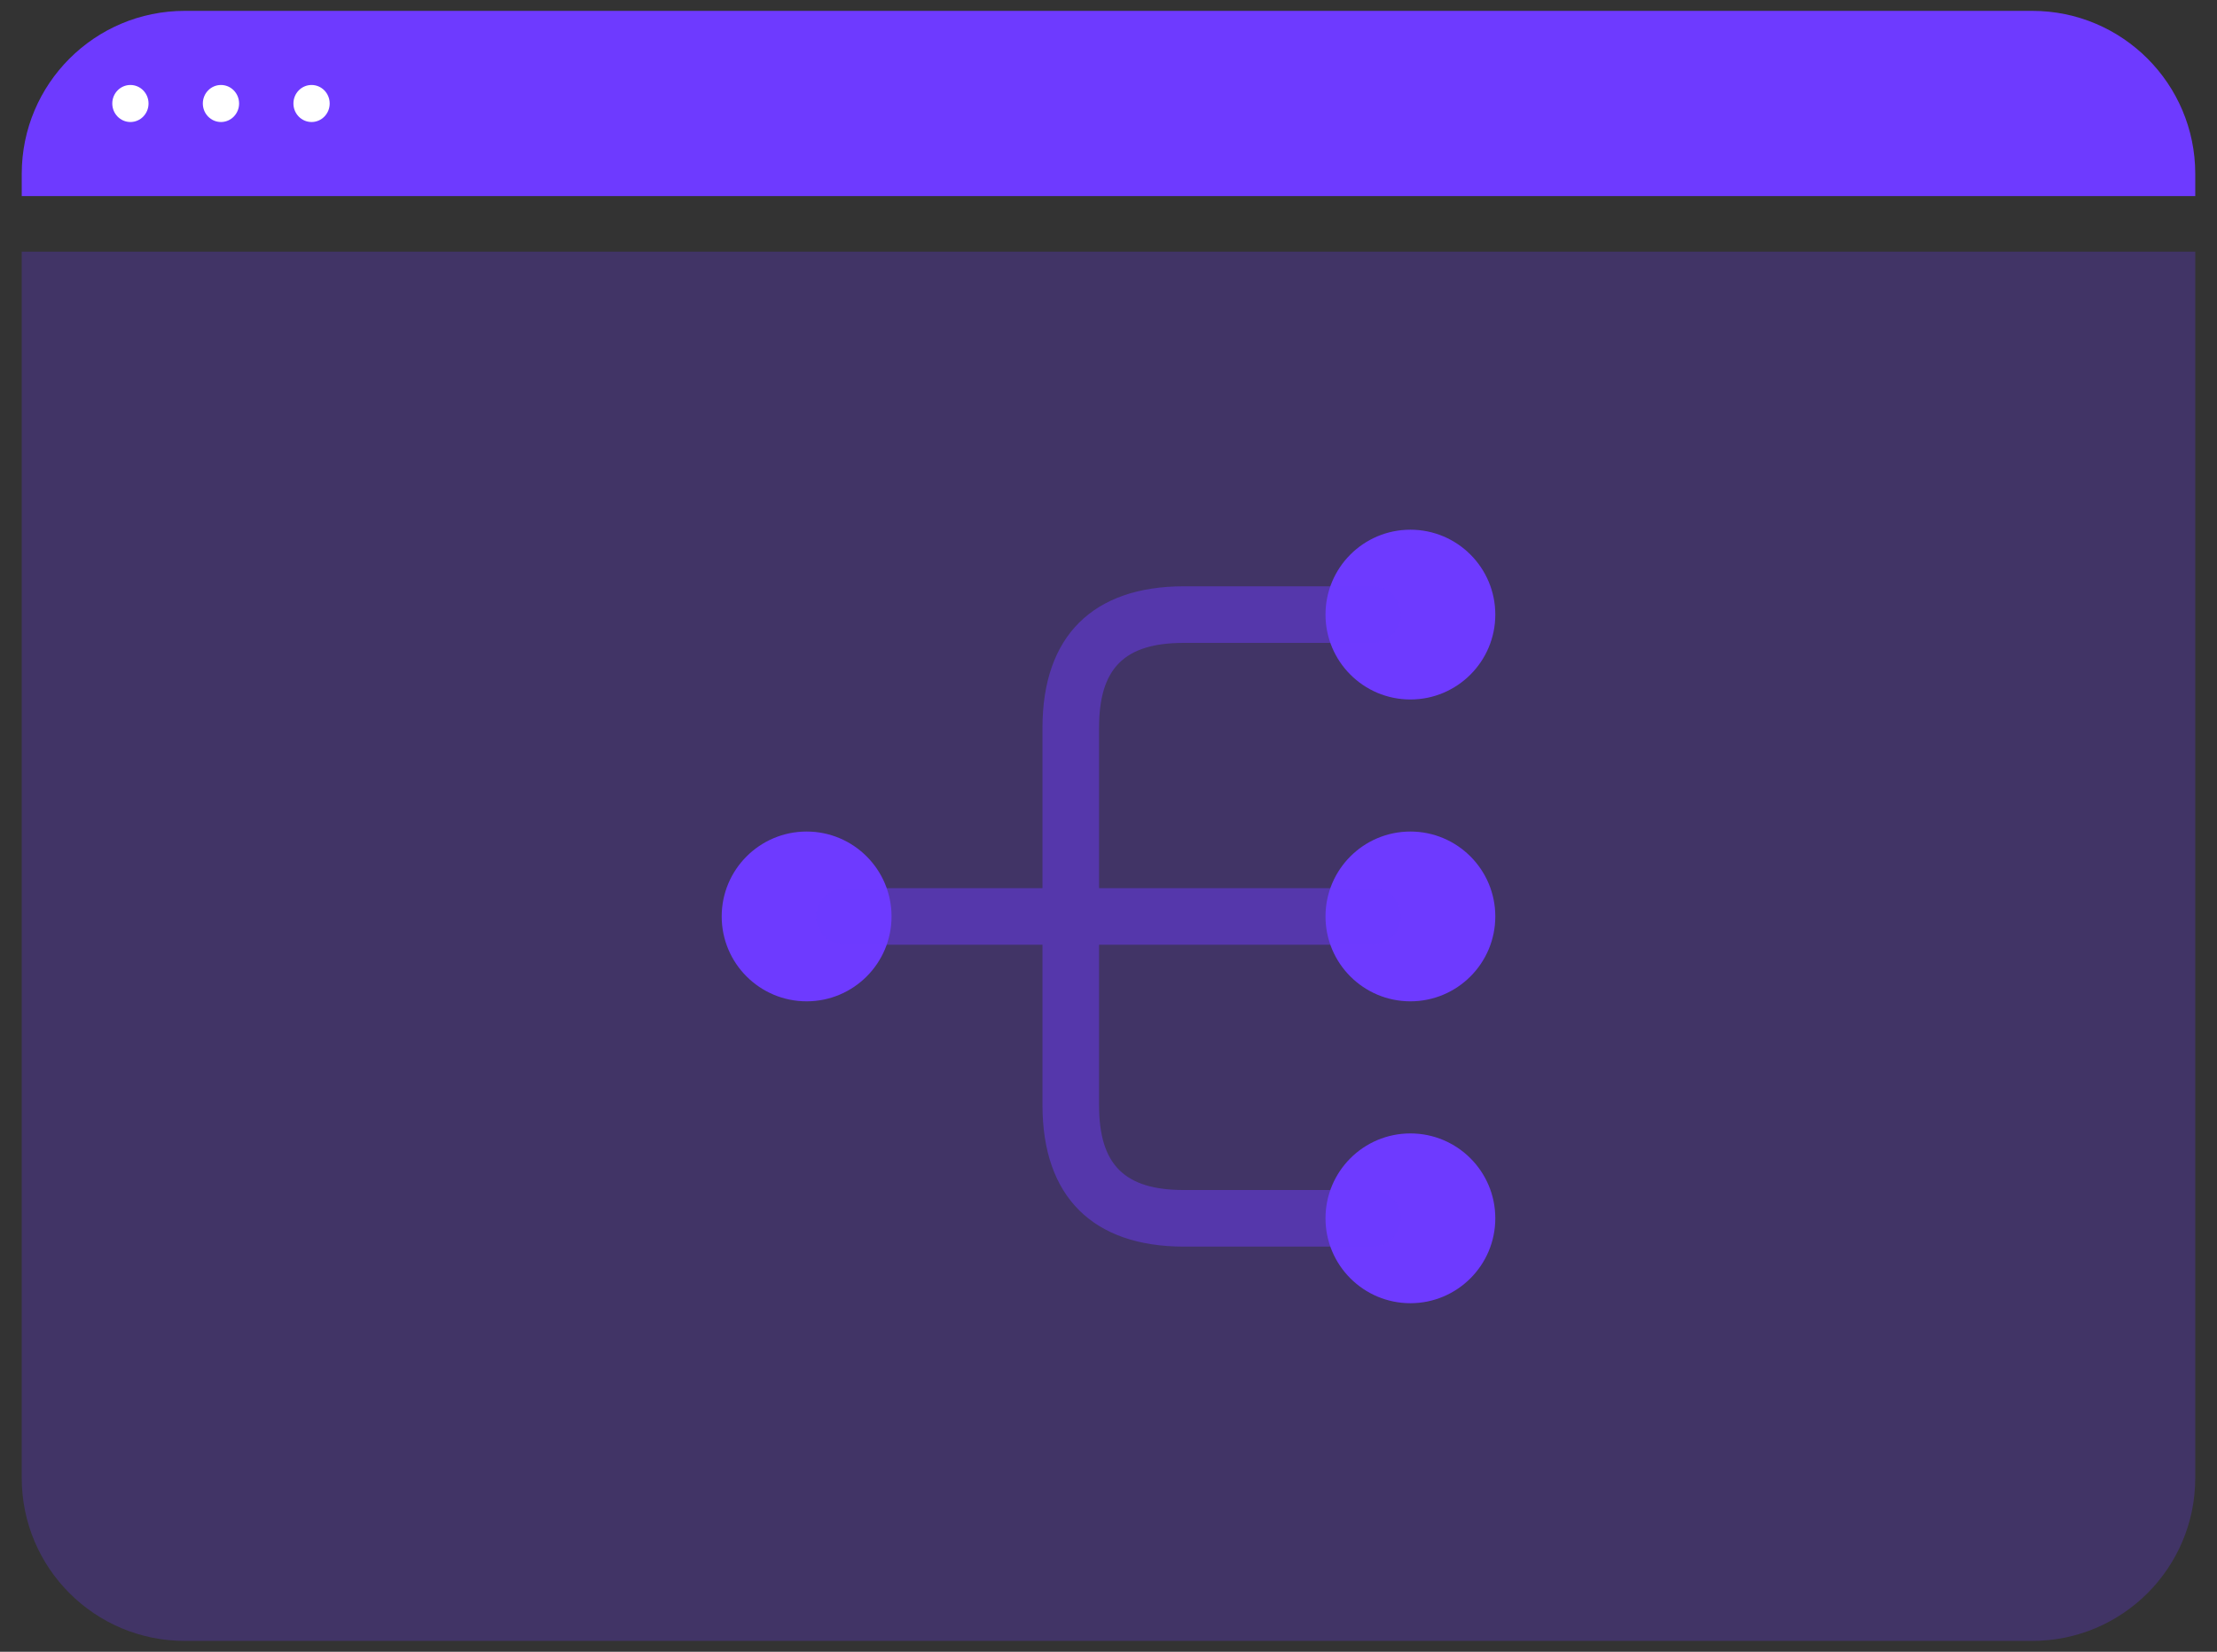
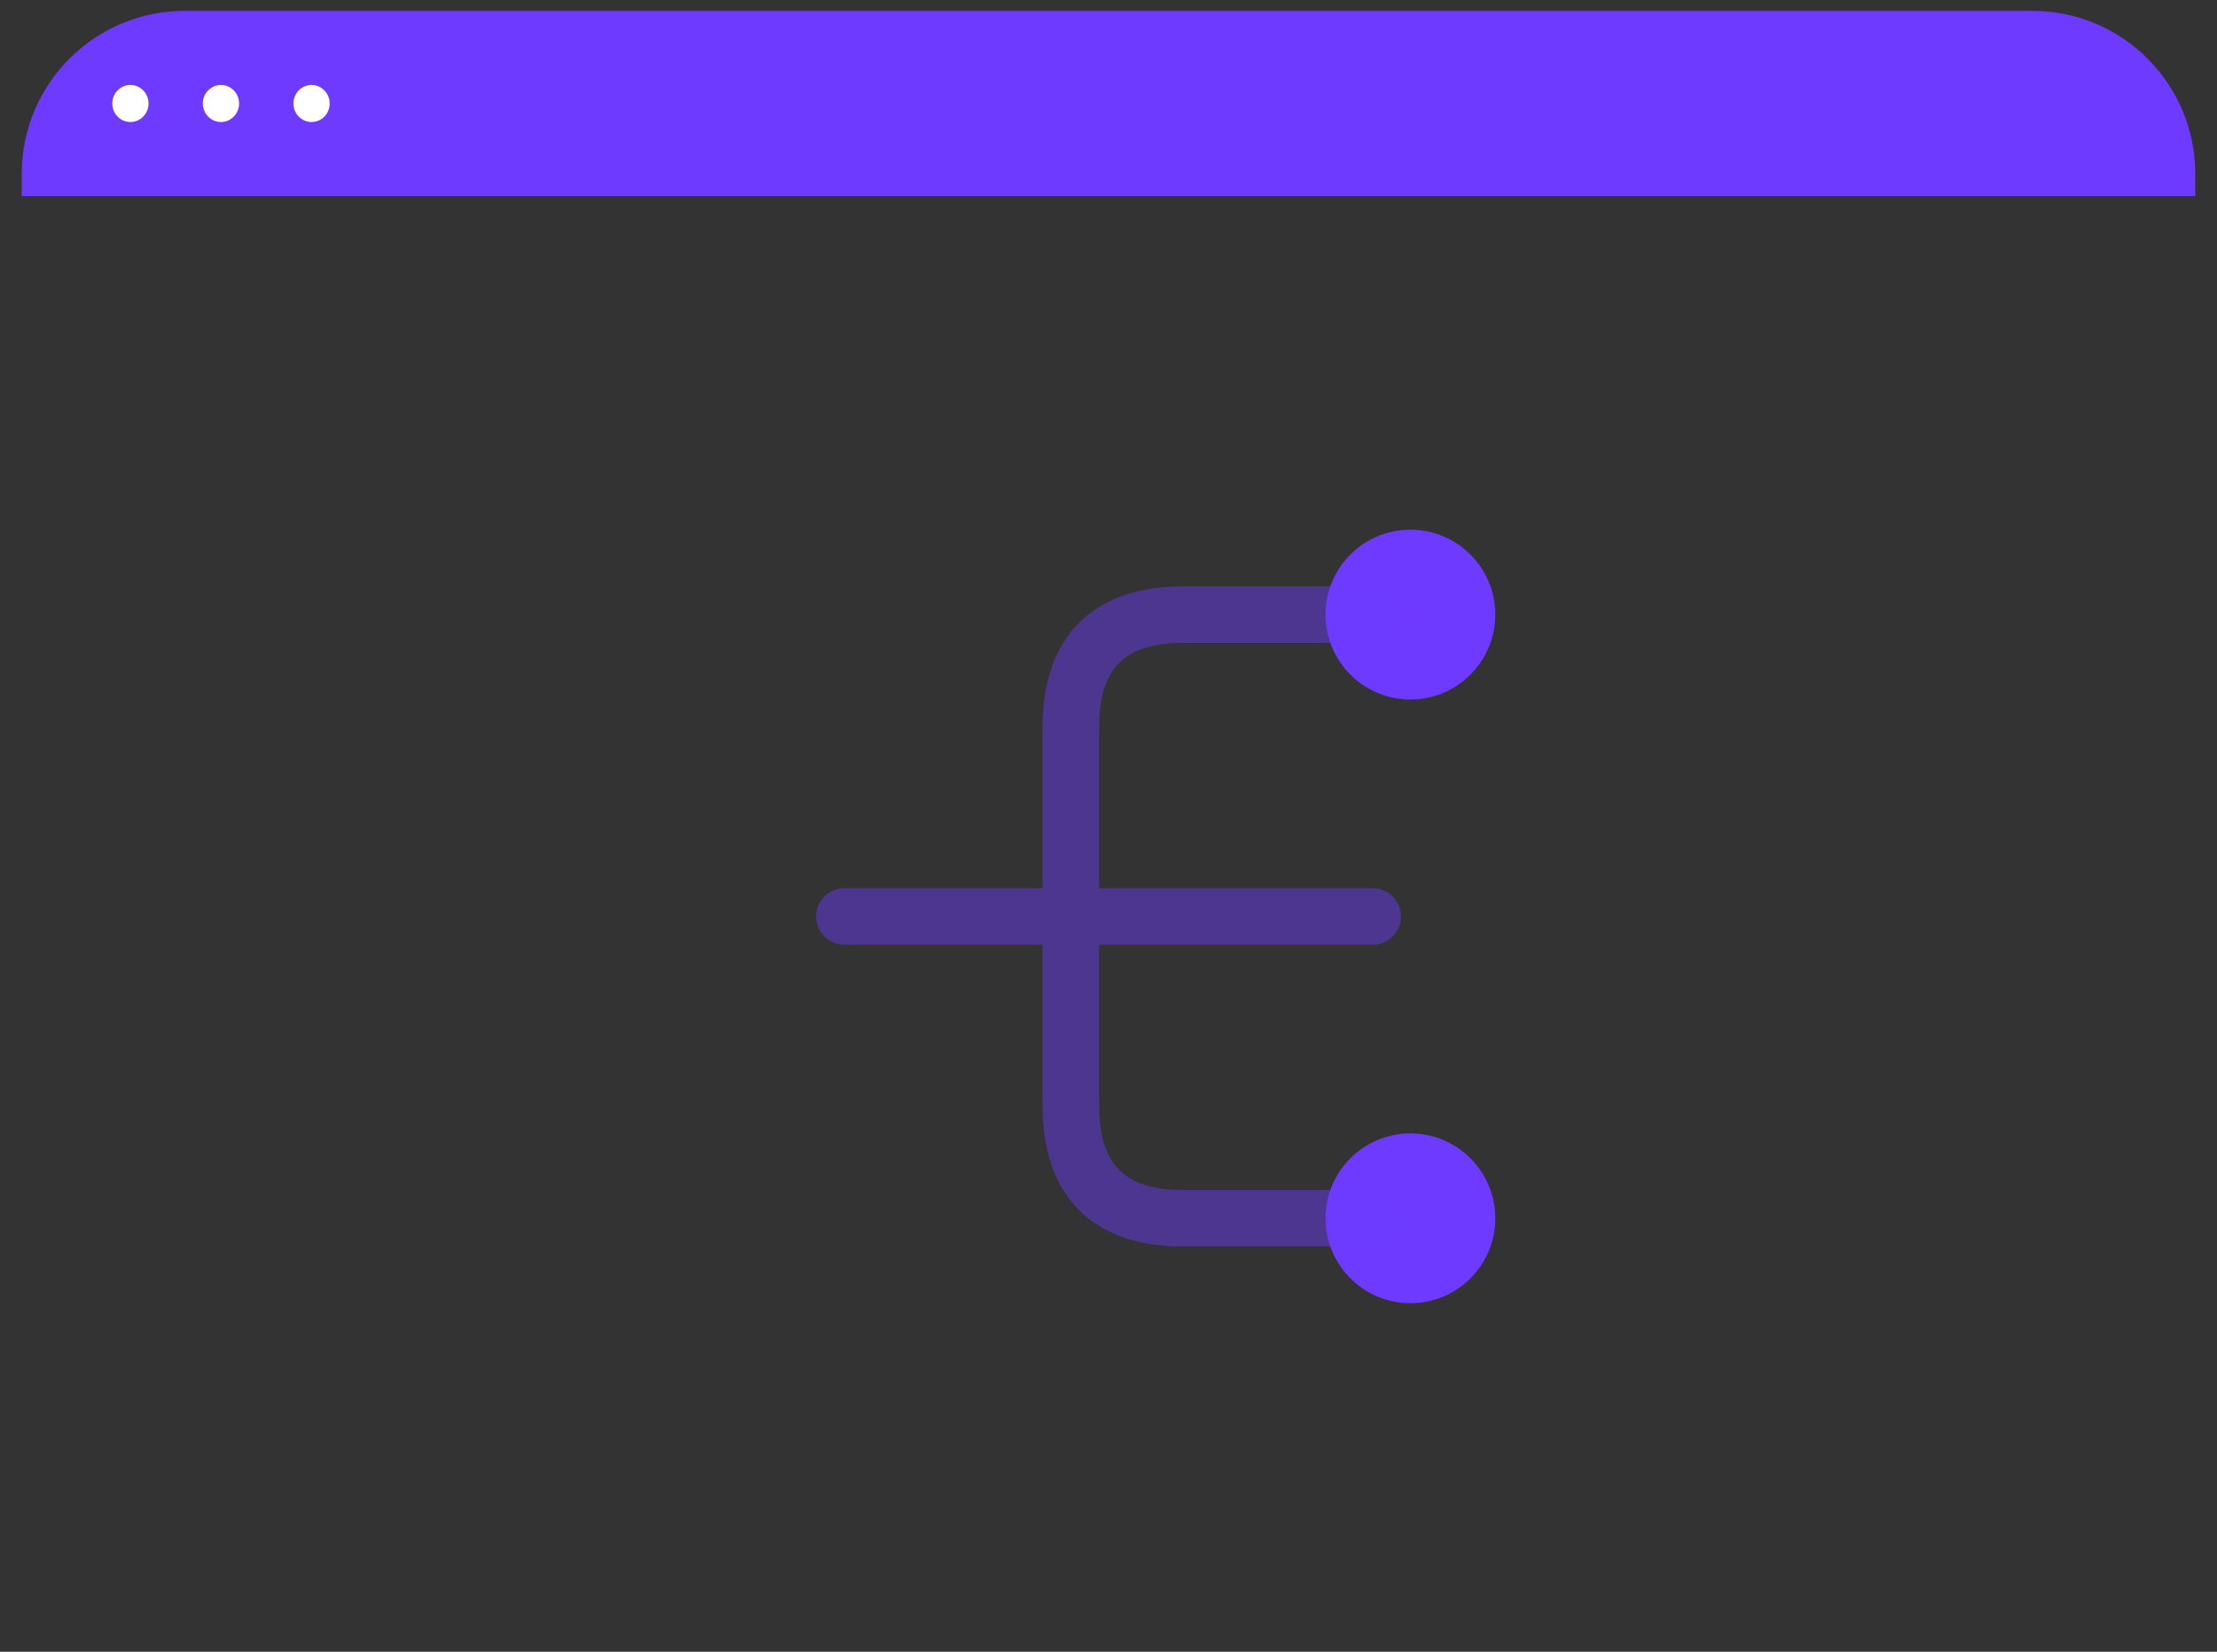
<svg xmlns="http://www.w3.org/2000/svg" width="51" height="38" viewBox="0 0 51 38" fill="none">
  <rect x="0" y="0" width="51" height="38" fill="#333333" stroke="none" />
  <path d="M0.5 4C0.5 1.929 2.179 0.25 4.25 0.25H46.75C48.821 0.25 50.5 1.929 50.5 4V4.511H0.5V4Z" fill="#6E3AFF" />
-   <path d="M0.5 5.79H50.5V34C50.5 36.071 48.821 37.75 46.75 37.75H4.25C2.179 37.75 0.5 36.071 0.5 34V5.79Z" fill="#6E3AFF" fill-opacity="0.25" />
  <ellipse cx="3" cy="2.381" rx="0.417" ry="0.426" fill="white" />
  <ellipse cx="5.083" cy="2.381" rx="0.417" ry="0.426" fill="white" />
  <ellipse cx="7.167" cy="2.381" rx="0.417" ry="0.426" fill="white" />
-   <path d="M32.445 23.036C33.523 23.036 34.398 22.162 34.398 21.083C34.398 20.005 33.523 19.13 32.445 19.13C31.366 19.13 30.492 20.005 30.492 21.083C30.492 22.162 31.366 23.036 32.445 23.036Z" fill="#6E3AFF" />
  <path d="M32.445 16.092C33.523 16.092 34.398 15.217 34.398 14.139C34.398 13.06 33.523 12.186 32.445 12.186C31.366 12.186 30.492 13.06 30.492 14.139C30.492 15.217 31.366 16.092 32.445 16.092Z" fill="#6E3AFF" />
  <path d="M32.445 29.981C33.523 29.981 34.398 29.106 34.398 28.028C34.398 26.949 33.523 26.075 32.445 26.075C31.366 26.075 30.492 26.949 30.492 28.028C30.492 29.106 31.366 29.981 32.445 29.981Z" fill="#6E3AFF" />
-   <path d="M18.556 23.036C19.634 23.036 20.509 22.162 20.509 21.083C20.509 20.005 19.634 19.13 18.556 19.13C17.477 19.13 16.602 20.005 16.602 21.083C16.602 22.162 17.477 23.036 18.556 23.036Z" fill="#6E3AFF" />
  <path opacity="0.45" d="M31.577 21.734C31.933 21.734 32.228 21.439 32.228 21.083C32.228 20.727 31.933 20.432 31.577 20.432H25.283V16.743C25.283 15.371 25.865 14.79 27.236 14.79H31.577C31.933 14.79 32.228 14.495 32.228 14.139C32.228 13.783 31.933 13.488 31.577 13.488H27.236C25.136 13.488 23.981 14.642 23.981 16.743V20.432H19.424C19.068 20.432 18.773 20.727 18.773 21.083C18.773 21.439 19.068 21.734 19.424 21.734H23.981V25.424C23.981 27.524 25.136 28.679 27.236 28.679H31.577C31.933 28.679 32.228 28.384 32.228 28.028C32.228 27.672 31.933 27.377 31.577 27.377H27.236C25.865 27.377 25.283 26.795 25.283 25.424V21.734H31.577Z" fill="#6E3AFF" />
</svg>